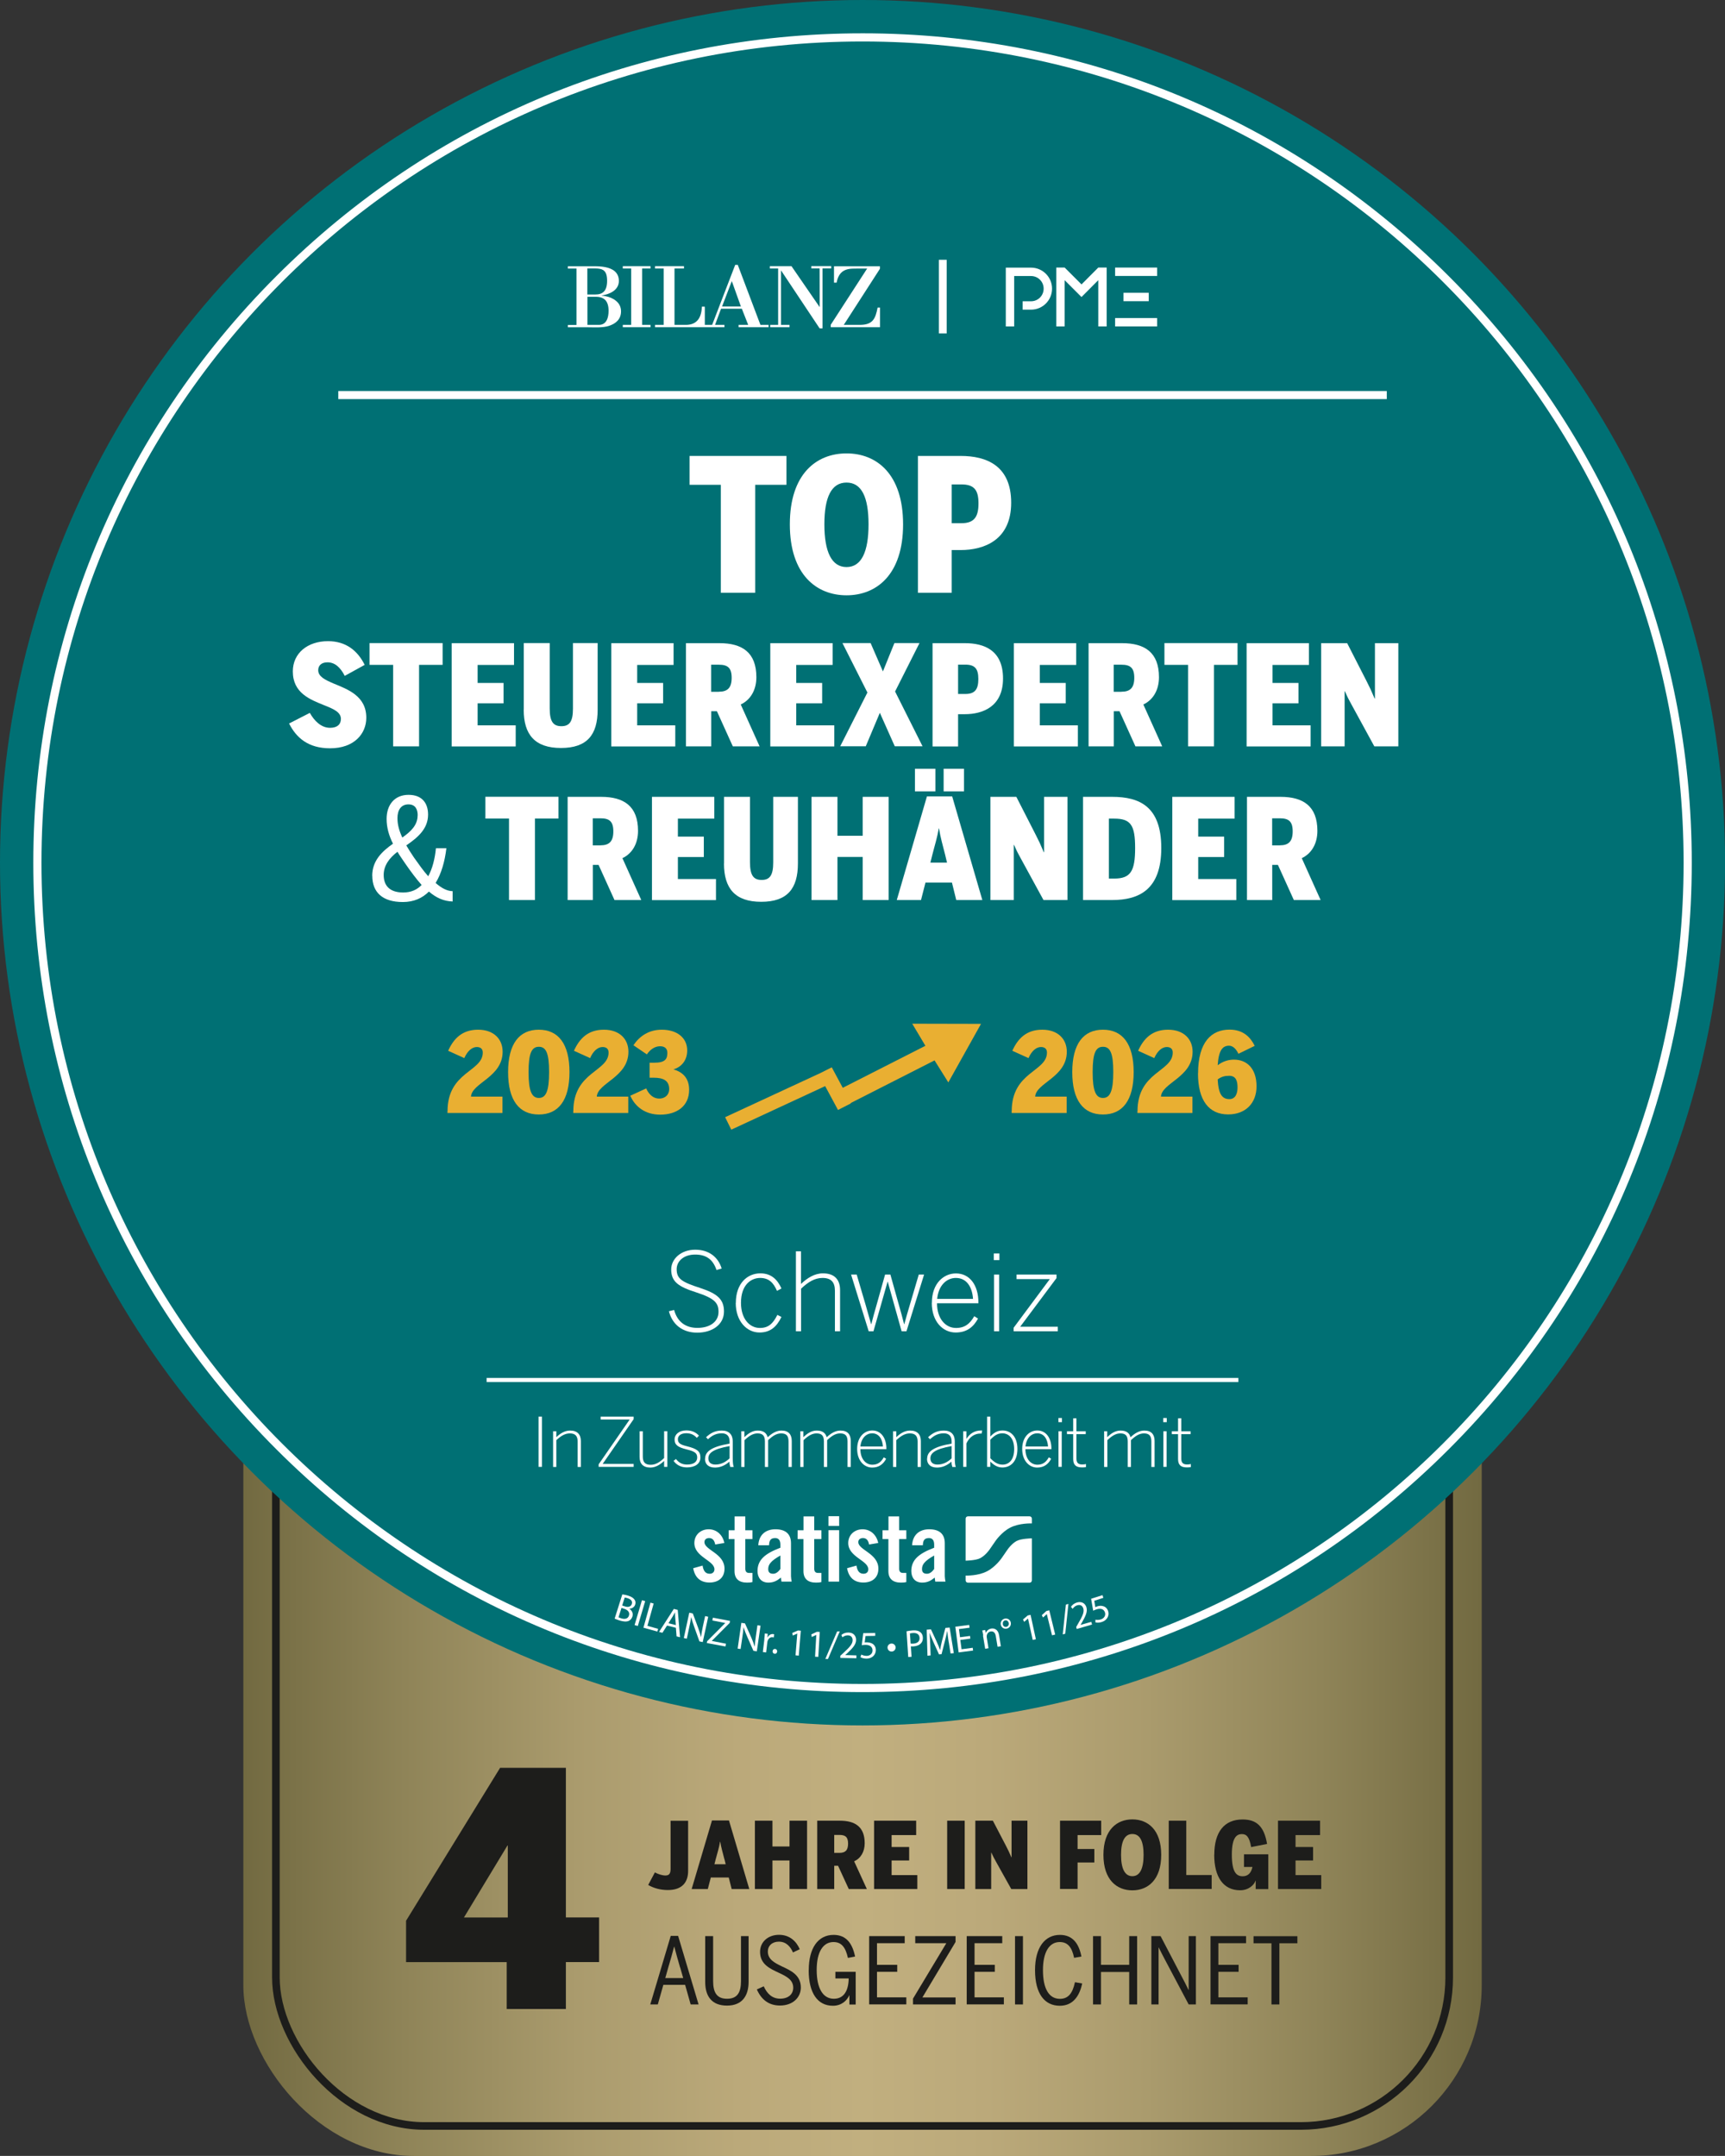
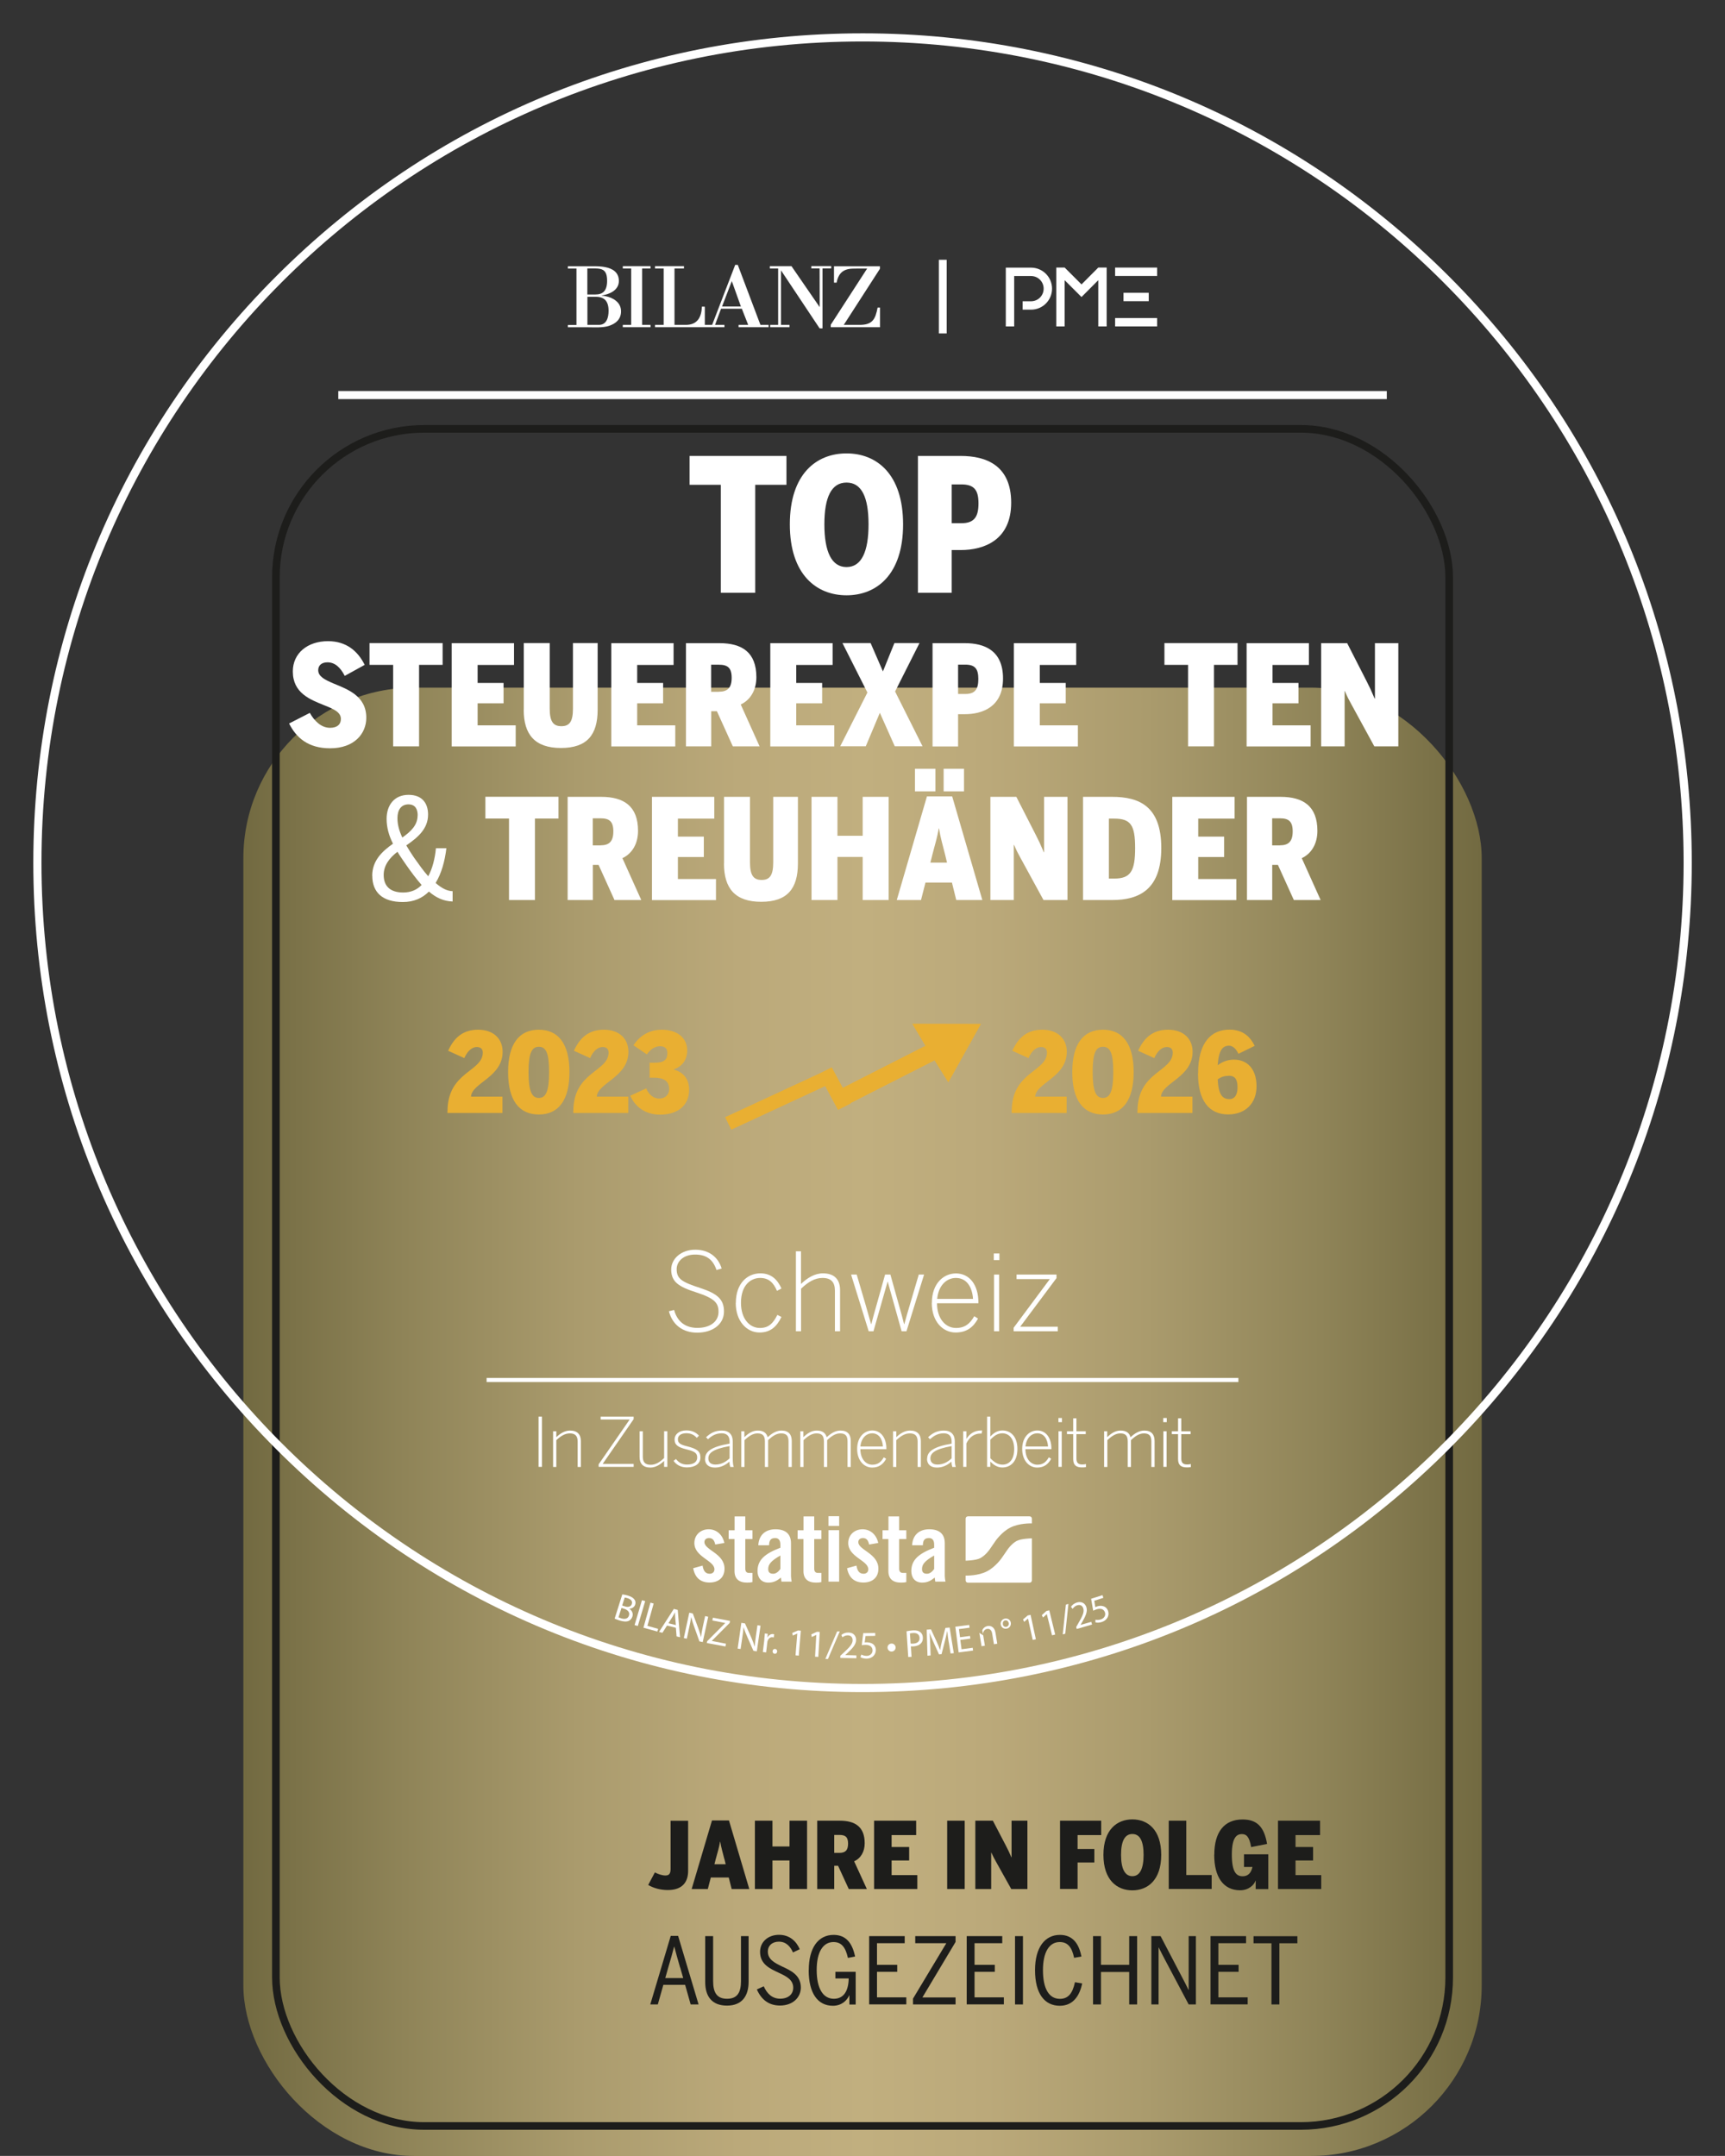
<svg xmlns="http://www.w3.org/2000/svg" id="Ebene_1" version="1.1" viewBox="0 0 224.21 280.16">
  <rect x="0" y="0" width="224.21" height="280.16" fill="#333333" stroke="none" />
  <defs>
    <style>
      .st0, .st1, .st2, .st3, .st4 {
        fill: none;
      }

      .st1 {
        stroke: #1d1d1b;
        stroke-width: .99px;
      }

      .st1, .st2, .st3 {
        stroke-miterlimit: 10;
      }

      .st5 {
        fill: #1d1d1b;
      }

      .st2 {
        stroke-width: .53px;
      }

      .st2, .st3, .st4 {
        stroke: #fff;
      }

      .st3 {
        stroke-width: 1.05px;
      }

      .st6 {
        fill: #fff;
      }

      .st7 {
        fill: url(#Unbenannter_Verlauf_67);
      }

      .st8 {
        fill: #e9af32;
      }

      .st4 {
        stroke-width: 1.02px;
      }

      .st9 {
        clip-path: url(#clippath);
      }

      .st10 {
        fill: #007074;
      }
    </style>
    <linearGradient id="Unbenannter_Verlauf_67" data-name="Unbenannter Verlauf 67" x1="31.63" y1="184.76" x2="192.59" y2="184.76" gradientUnits="userSpaceOnUse">
      <stop offset="0" stop-color="#726a41" />
      <stop offset=".13" stop-color="#8f8458" />
      <stop offset=".27" stop-color="#aa9b6d" />
      <stop offset=".4" stop-color="#bba97a" />
      <stop offset=".5" stop-color="#c1af7f" />
      <stop offset=".6" stop-color="#bba97a" />
      <stop offset=".73" stop-color="#aa9b6d" />
      <stop offset=".87" stop-color="#8f8458" />
      <stop offset="1" stop-color="#726a41" />
    </linearGradient>
    <clipPath id="clippath">
      <rect class="st0" x="130.73" y="34.77" width="19.67" height="7.65" />
    </clipPath>
  </defs>
  <rect class="st7" x="31.63" y="89.36" width="160.96" height="190.81" rx="22.18" ry="22.18" />
  <rect class="st1" x="35.86" y="55.73" width="152.5" height="220.54" rx="19.29" ry="19.29" />
  <g>
    <g>
      <path class="st5" d="M84.25,244.95l.87-1.63c.43.23.95.4,1.37.4.47,0,.67-.23.67-.85v-6.26h2.28v6.51c0,1.47-.76,2.49-2.64,2.49-.98,0-1.88-.26-2.55-.66Z" />
      <path class="st5" d="M92.02,245.48h-2.12l2.64-8.91h2.21l2.64,8.91h-2.29l-.38-1.5h-2.33l-.39,1.5ZM94.15,241.59c-.22-.88-.4-1.45-.54-2.27h-.02c-.13.83-.33,1.38-.56,2.27l-.17.67h1.46l-.16-.67Z" />
      <path class="st5" d="M98.12,236.6h2.28v3.35h2.22v-3.35h2.28v8.88h-2.28v-3.71h-2.22v3.71h-2.28v-8.88Z" />
      <path class="st5" d="M106.21,236.6h2.95c1.98,0,3.23.79,3.23,2.93,0,1.1-.51,1.96-1.37,2.35l1.65,3.6h-2.35l-1.39-3.02h-.5v3.02h-2.21v-8.88ZM109.1,240.78c.76,0,1.13-.32,1.13-1.2s-.37-1.13-1.13-1.13h-.67v2.33h.67Z" />
      <path class="st5" d="M113.61,236.6h5.47v1.87h-3.19v1.55h2.28v1.75h-2.28v1.9h3.34v1.81h-5.62v-8.88Z" />
      <path class="st5" d="M123.11,236.6h2.28v8.88h-2.28v-8.88Z" />
      <path class="st5" d="M126.77,236.6h2.28l1.7,3.26c.28.54.4.79.71,1.5h.02v-4.76h2.06v8.88h-2.1l-2.01-3.6c-.22-.4-.34-.61-.58-1.14h-.02v4.74h-2.06v-8.88Z" />
      <path class="st5" d="M137.78,236.6h5.35v1.87h-3.07v1.81h2.18v1.75h-2.18v3.44h-2.28v-8.88Z" />
      <path class="st5" d="M143.42,241.04c0-3.27,1.76-4.61,3.76-4.61s3.75,1.33,3.75,4.61-1.76,4.61-3.75,4.61-3.76-1.33-3.76-4.61ZM148.64,241.04c0-1.78-.47-2.71-1.46-2.71s-1.47.94-1.47,2.71.48,2.77,1.47,2.77,1.46-1,1.46-2.77Z" />
      <path class="st5" d="M151.91,236.6h2.28v7.06h3.3v1.81h-5.58v-8.88Z" />
      <path class="st5" d="M157.83,241.02c0-2.94,1.29-4.58,3.67-4.58,1.79,0,2.8.85,3.19,3.18l-2.07.41c-.23-1.32-.6-1.69-1.2-1.69s-1.31.32-1.31,2.66.62,2.82,1.42,2.82c.65,0,1.09-.4,1.26-1.21h-1.1v-1.64h3.16v4.52h-1.64v-1.1h-.02c-.17.55-.89,1.25-2,1.25-2.2,0-3.37-1.74-3.37-4.61Z" />
      <path class="st5" d="M166.11,236.6h5.47v1.87h-3.19v1.55h2.28v1.75h-2.28v1.9h3.34v1.81h-5.62v-8.88Z" />
      <path class="st5" d="M85.49,260.48h-.97l2.66-8.91h.96l2.66,8.91h-1.03l-.72-2.55h-2.83l-.72,2.55ZM88.4,255.69c-.31-1.06-.54-1.88-.76-2.73h-.02c-.22.86-.45,1.68-.76,2.71l-.39,1.38h2.33l-.39-1.36Z" />
      <path class="st5" d="M91.66,257.56v-5.96h1.03v5.83c0,1.47.46,2.31,1.81,2.31s1.81-.84,1.81-2.29v-5.85h.99v5.94c0,1.81-.83,3.09-2.81,3.09s-2.83-1.22-2.83-3.07Z" />
      <path class="st5" d="M98.39,258.52l.88-.4c.42.95,1.09,1.61,2.13,1.61s1.7-.56,1.7-1.43c0-1.03-.89-1.48-1.86-1.93-1.15-.54-2.45-1.1-2.45-2.73,0-1.3,1.06-2.21,2.46-2.21s2.26.85,2.7,1.87l-.88.42c-.33-.74-.86-1.4-1.84-1.4-.86,0-1.43.53-1.43,1.28,0,1.03.88,1.47,1.82,1.93,1.16.54,2.47,1.12,2.47,2.75,0,1.29-1.04,2.34-2.71,2.34-1.5,0-2.45-.82-3.01-2.1Z" />
      <path class="st5" d="M105.12,256.02c0-2.88,1.21-4.58,3.23-4.58,1.62,0,2.43,1.07,2.79,2.81l-.93.18c-.31-1.39-.84-2.06-1.88-2.06-1.32,0-2.18,1.24-2.18,3.63s.82,3.74,2.23,3.74c1.2,0,1.9-.89,1.93-2.64h-1.73v-.86h2.64v4.25h-.82v-1.21h-.01c-.29.67-.99,1.37-2.13,1.37-2.01,0-3.15-1.68-3.15-4.62Z" />
      <path class="st5" d="M112.96,251.6h4.63v.92h-3.6v2.81h2.63v.91h-2.63v3.32h3.81v.91h-4.83v-8.88Z" />
      <path class="st5" d="M118.67,259.72l4.33-7.2h-4.04v-.92h5.24v.76l-4.31,7.21h4.31v.91h-5.53v-.76Z" />
      <path class="st5" d="M125.64,251.6h4.63v.92h-3.6v2.81h2.63v.91h-2.63v3.32h3.81v.91h-4.83v-8.88Z" />
      <path class="st5" d="M131.93,251.6h1.03v8.88h-1.03v-8.88Z" />
      <path class="st5" d="M134.53,256.02c0-2.96,1.29-4.58,3.23-4.58,1.69,0,2.48,1.16,2.8,2.81l-.95.17c-.28-1.34-.8-2.05-1.87-2.05-1.4,0-2.18,1.37-2.18,3.65,0,2.4.78,3.73,2.2,3.73,1.06,0,1.64-.67,1.96-2.16l.94.16c-.36,1.7-1.24,2.9-2.91,2.9-1.98,0-3.22-1.57-3.22-4.62Z" />
      <path class="st5" d="M142.07,251.6h1.03v3.73h3.67v-3.73h1.03v8.88h-1.03v-4.22h-3.67v4.22h-1.03v-8.88Z" />
      <path class="st5" d="M149.65,251.6h1.2l2.84,5.43c.32.6.5.96.79,1.57h.02v-7h.94v8.88h-.94l-3.03-5.72c-.34-.65-.51-.97-.86-1.68h-.02v7.4h-.94v-8.88Z" />
      <path class="st5" d="M157.33,251.6h4.63v.92h-3.6v2.81h2.63v.91h-2.63v3.32h3.81v.91h-4.83v-8.88Z" />
      <path class="st5" d="M165.27,252.53h-2.34v-.92h5.7v.92h-2.34v7.95h-1.03v-7.95Z" />
    </g>
-     <path class="st5" d="M65.87,254.98h-13.09v-5.38l12.22-19.87h8.55v19.44h4.32v5.8h-4.32v6.1h-7.69v-6.1ZM66,249.18v-9.36h-.04l-5.66,9.36h5.7Z" />
-   </g>
-   <circle class="st10" cx="112.11" cy="112.11" r="112.11" />
+   </g>
  <g>
    <path class="st6" d="M93.69,63h-4.06v-3.75h12.59v3.75h-4.06v14.03h-4.47v-14.03Z" />
    <path class="st6" d="M102.66,68.14c0-6.56,3.46-9.22,7.37-9.22s7.35,2.67,7.35,9.22-3.46,9.22-7.35,9.22-7.37-2.67-7.37-9.22ZM112.89,68.14c0-3.55-.91-5.43-2.86-5.43s-2.88,1.87-2.88,5.43.94,5.55,2.88,5.55,2.86-1.99,2.86-5.55Z" />
    <path class="st6" d="M119.3,59.25h5.57c3.31,0,6.56,1.23,6.56,6.08s-3.51,6.15-6.58,6.15h-1.15v5.55h-4.39v-17.77ZM124.97,67.99c1.68,0,2.21-.86,2.21-2.57s-.53-2.47-2.23-2.47h-1.25v5.04h1.27Z" />
    <path class="st6" d="M37.57,94.02l2.7-1.38c.56,1,1.45,1.94,2.63,1.94.94,0,1.41-.45,1.41-1.16,0-.89-1-1.31-2.19-1.78-1.79-.73-4.06-1.56-4.06-4.39,0-2.37,1.92-3.93,4.57-3.93,2.39,0,3.88,1.29,4.77,3.08l-2.59,1.43c-.58-1.12-1.29-1.76-2.25-1.76-.8,0-1.2.44-1.2,1.02,0,.82.87,1.25,1.97,1.72,1.83.76,4.28,1.61,4.28,4.46,0,2.07-1.56,3.97-4.71,3.97-2.83,0-4.39-1.36-5.33-3.23Z" />
    <path class="st6" d="M51.09,86.4h-3.06v-2.83h9.5v2.83h-3.06v10.59h-3.37v-10.59Z" />
    <path class="st6" d="M58.71,83.58h8.1v2.83h-4.73v2.34h3.37v2.65h-3.37v2.86h4.95v2.74h-8.32v-13.41Z" />
    <path class="st6" d="M68.08,92.24v-8.67h3.37v8.5c0,1.69.45,2.3,1.52,2.3s1.5-.63,1.5-2.28v-8.52h3.21v8.65c0,3.28-1.38,4.98-4.77,4.98s-4.84-1.74-4.84-4.97Z" />
    <path class="st6" d="M79.45,83.58h8.1v2.83h-4.73v2.34h3.37v2.65h-3.37v2.86h4.95v2.74h-8.32v-13.41Z" />
    <path class="st6" d="M89.15,83.58h4.37c2.94,0,4.79,1.2,4.79,4.42,0,1.67-.76,2.95-2.03,3.55l2.45,5.44h-3.48l-2.07-4.57h-.74v4.57h-3.28v-13.41ZM93.43,89.89c1.12,0,1.67-.49,1.67-1.81s-.54-1.7-1.67-1.7h-1v3.52h1Z" />
    <path class="st6" d="M100.12,83.58h8.1v2.83h-4.73v2.34h3.37v2.65h-3.37v2.86h4.95v2.74h-8.32v-13.41Z" />
    <path class="st6" d="M112.74,89.99l-3.24-6.42h3.66l1.6,3.68,1.49-3.68h3.26l-3.17,6.29,3.57,7.12h-3.61l-1.94-4.35-1.83,4.35h-3.32l3.54-7Z" />
    <path class="st6" d="M121.21,83.58h4.21c2.5,0,4.95.92,4.95,4.59s-2.65,4.64-4.97,4.64h-.87v4.19h-3.32v-13.41ZM125.49,90.18c1.27,0,1.67-.65,1.67-1.94s-.4-1.87-1.69-1.87h-.94v3.81h.96Z" />
    <path class="st6" d="M131.78,83.58h8.1v2.83h-4.73v2.34h3.37v2.65h-3.37v2.86h4.95v2.74h-8.32v-13.41Z" />
-     <path class="st6" d="M141.48,83.58h4.37c2.94,0,4.79,1.2,4.79,4.42,0,1.67-.76,2.95-2.03,3.55l2.45,5.44h-3.48l-2.07-4.57h-.74v4.57h-3.28v-13.41ZM145.76,89.89c1.12,0,1.67-.49,1.67-1.81s-.54-1.7-1.67-1.7h-1v3.52h1Z" />
    <path class="st6" d="M154.41,86.4h-3.06v-2.83h9.5v2.83h-3.06v10.59h-3.37v-10.59Z" />
    <path class="st6" d="M162.03,83.58h8.1v2.83h-4.73v2.34h3.37v2.65h-3.37v2.86h4.95v2.74h-8.32v-13.41Z" />
    <path class="st6" d="M171.73,83.58h3.37l2.52,4.93c.42.82.6,1.2,1.05,2.27h.04v-7.2h3.04v13.41h-3.12l-2.97-5.44c-.33-.6-.51-.92-.85-1.72h-.04v7.16h-3.05v-13.41Z" />
    <path class="st6" d="M48.38,113.81c0-1.96,1.27-3.17,2.7-4.17-.53-1.05-.83-2.1-.83-3.23,0-1.78,1-3.12,2.85-3.12s2.54,1.18,2.54,2.56c0,1.85-1.32,2.97-2.83,4.01.29.51.63,1.02,1,1.58.62.87,1.23,1.74,1.85,2.43.54-.98.87-2.27,1-3.64h1.36c-.2,1.69-.65,3.3-1.4,4.51.78.69,1.5,1.05,2.21,1.07v1.34c-1.14-.04-2.1-.45-3.08-1.29-.85.85-1.96,1.36-3.39,1.36-2.65,0-3.97-1.27-3.97-3.41ZM54.8,115c-.69-.78-1.38-1.7-2.12-2.77-.36-.53-.71-1.02-1.02-1.54-1.05.8-1.79,1.78-1.79,3.01,0,1.43.82,2.28,2.54,2.28.96,0,1.78-.33,2.39-.98ZM54.29,105.96c0-.8-.31-1.43-1.2-1.43-.96,0-1.43.73-1.43,1.79,0,.85.22,1.63.63,2.52,1.11-.78,1.99-1.61,1.99-2.88Z" />
    <path class="st6" d="M66.15,106.37h-3.06v-2.83h9.5v2.83h-3.06v10.59h-3.37v-10.59Z" />
    <path class="st6" d="M73.77,103.55h4.37c2.94,0,4.79,1.2,4.79,4.42,0,1.67-.76,2.95-2.03,3.55l2.45,5.44h-3.48l-2.07-4.57h-.74v4.57h-3.28v-13.41ZM78.05,109.85c1.12,0,1.67-.49,1.67-1.81s-.54-1.7-1.67-1.7h-1v3.52h1Z" />
    <path class="st6" d="M84.74,103.55h8.1v2.83h-4.73v2.34h3.37v2.65h-3.37v2.86h4.95v2.74h-8.32v-13.41Z" />
    <path class="st6" d="M94.11,112.21v-8.66h3.37v8.5c0,1.69.45,2.3,1.52,2.3s1.5-.63,1.5-2.28v-8.52h3.21v8.65c0,3.28-1.38,4.99-4.77,4.99s-4.84-1.74-4.84-4.97Z" />
    <path class="st6" d="M105.48,103.55h3.37v5.06h3.28v-5.06h3.37v13.41h-3.37v-5.6h-3.28v5.6h-3.37v-13.41Z" />
    <path class="st6" d="M119.7,116.96h-3.14l3.92-13.47h3.28l3.92,13.47h-3.39l-.56-2.27h-3.44l-.58,2.27ZM118.92,99.9h2.66v2.94h-2.66v-2.94ZM122.85,111.09c-.33-1.32-.6-2.19-.8-3.43h-.04c-.2,1.25-.49,2.08-.83,3.43l-.25,1.01h2.16l-.24-1.01ZM122.65,99.9h2.65v2.94h-2.65v-2.94Z" />
    <path class="st6" d="M128.73,103.55h3.37l2.52,4.93c.42.82.6,1.2,1.05,2.27h.04v-7.2h3.04v13.41h-3.12l-2.97-5.44c-.33-.6-.51-.92-.85-1.72h-.04v7.16h-3.04v-13.41Z" />
    <path class="st6" d="M140.77,103.55h3.79c3.55,0,6.38,1.25,6.38,6.65s-2.88,6.76-6.38,6.76h-3.79v-13.41ZM144.84,114.17c2.12,0,2.7-.98,2.7-3.97s-.58-3.82-2.72-3.82h-.69v7.79h.71Z" />
    <path class="st6" d="M152.37,103.55h8.1v2.83h-4.73v2.34h3.37v2.65h-3.37v2.86h4.95v2.74h-8.32v-13.41Z" />
    <path class="st6" d="M162.07,103.55h4.37c2.94,0,4.79,1.2,4.79,4.42,0,1.67-.76,2.95-2.03,3.55l2.45,5.44h-3.48l-2.07-4.57h-.74v4.57h-3.28v-13.41ZM166.35,109.85c1.12,0,1.67-.49,1.67-1.81s-.54-1.7-1.67-1.7h-1v3.52h1Z" />
  </g>
  <g>
    <path class="st6" d="M70,184.09h.44v6.53h-.44v-6.53Z" />
    <path class="st6" d="M71.89,185.99h.42v.77c.51-.49,1.11-.86,1.79-.86.96,0,1.4.53,1.4,1.37v3.36h-.42v-3.31c0-.71-.31-1.05-1.01-1.05-.64,0-1.18.34-1.76.88v3.48h-.42v-4.63Z" />
    <path class="st6" d="M77.81,190.29l4.03-5.82h-3.77v-.38h4.29v.33l-4.03,5.82h4.03v.38h-4.55v-.33Z" />
    <path class="st6" d="M83.13,189.35v-3.36h.42v3.31c0,.71.31,1.05,1.02,1.05.64,0,1.18-.33,1.75-.88v-3.48h.42v4.63h-.42v-.77c-.51.48-1.11.86-1.79.86-.96,0-1.4-.53-1.4-1.37Z" />
    <path class="st6" d="M87.55,189.84l.31-.24c.35.45.78.72,1.44.72.87,0,1.32-.35,1.32-.92s-.34-.8-1.38-1.05c-1.17-.29-1.56-.6-1.56-1.31,0-.59.53-1.16,1.53-1.16.75,0,1.25.27,1.64.68l-.28.29c-.35-.38-.75-.6-1.37-.6-.77,0-1.09.38-1.09.77,0,.48.26.7,1.17.92,1.3.33,1.76.64,1.76,1.46s-.71,1.29-1.76,1.29c-.82,0-1.4-.37-1.74-.86Z" />
    <path class="st6" d="M91.65,189.55c0-.88.75-1.54,3.18-1.95v-.28c0-.71-.37-1.06-1.01-1.06-.77,0-1.28.3-1.8.77l-.25-.26c.57-.53,1.16-.87,2.05-.87.96,0,1.42.55,1.42,1.4v2.18c0,.56.04.91.13,1.15h-.45c-.06-.19-.11-.42-.11-.69-.56.49-1.18.77-1.88.77-.85,0-1.3-.44-1.3-1.15ZM94.83,189.52v-1.6c-2.26.4-2.76.95-2.76,1.6,0,.52.34.8.92.8.69,0,1.31-.3,1.84-.81Z" />
    <path class="st6" d="M96.33,185.99h.42v.77c.51-.49,1.06-.86,1.74-.86.79,0,1.15.36,1.29.87.53-.49,1.12-.87,1.79-.87.95,0,1.34.53,1.34,1.37v3.36h-.42v-3.31c0-.71-.25-1.05-.96-1.05-.61,0-1.12.34-1.69.88v3.48h-.42v-3.31c0-.71-.25-1.05-.96-1.05-.6,0-1.12.34-1.69.88v3.48h-.42v-4.63Z" />
    <path class="st6" d="M104,185.99h.42v.77c.51-.49,1.06-.86,1.74-.86.79,0,1.15.36,1.29.87.53-.49,1.12-.87,1.79-.87.95,0,1.34.53,1.34,1.37v3.36h-.42v-3.31c0-.71-.25-1.05-.96-1.05-.61,0-1.12.34-1.69.88v3.48h-.42v-3.31c0-.71-.25-1.05-.96-1.05-.6,0-1.12.34-1.69.88v3.48h-.42v-4.63Z" />
    <path class="st6" d="M111.41,188.3c0-1.61.98-2.41,1.97-2.41,1.09,0,1.83.92,1.83,2.37v.06h-3.38c0,1.26.7,2.02,1.55,2.02.72,0,1.14-.34,1.49-.96l.31.19c-.38.7-.93,1.14-1.82,1.14-1.04,0-1.95-.89-1.95-2.42ZM114.76,187.97c-.06-.95-.51-1.71-1.4-1.71-.72,0-1.41.56-1.53,1.71h2.93Z" />
    <path class="st6" d="M116.08,185.99h.42v.77c.51-.49,1.11-.86,1.79-.86.96,0,1.4.53,1.4,1.37v3.36h-.42v-3.31c0-.71-.31-1.05-1.01-1.05-.64,0-1.18.34-1.76.88v3.48h-.42v-4.63Z" />
    <path class="st6" d="M120.51,189.55c0-.88.75-1.54,3.18-1.95v-.28c0-.71-.37-1.06-1.01-1.06-.77,0-1.28.3-1.8.77l-.25-.26c.57-.53,1.16-.87,2.05-.87.96,0,1.42.55,1.42,1.4v2.18c0,.56.04.91.13,1.15h-.45c-.06-.19-.11-.42-.11-.69-.56.49-1.18.77-1.88.77-.85,0-1.3-.44-1.3-1.15ZM123.69,189.52v-1.6c-2.26.4-2.76.95-2.76,1.6,0,.52.34.8.92.8.69,0,1.31-.3,1.84-.81Z" />
    <path class="st6" d="M125.19,185.99h.42v.97h.02c.39-.61.98-1.07,1.91-1.07h.12l-.07.4h-.15c-.79,0-1.45.46-1.83,1.28v3.05h-.42v-4.63Z" />
    <path class="st6" d="M128.72,189.94v.68h-.42v-6.53h.42v2.59c.4-.43.88-.79,1.58-.79,1.07,0,1.94.79,1.94,2.41s-.88,2.4-1.96,2.4c-.64,0-1.12-.33-1.56-.76ZM131.82,188.31c0-1.4-.71-2.05-1.53-2.05-.63,0-1.05.3-1.57.83v2.41c.52.53.99.83,1.59.83.81,0,1.51-.6,1.51-2.02Z" />
    <path class="st6" d="M132.86,188.3c0-1.61.98-2.41,1.97-2.41,1.09,0,1.83.92,1.83,2.37v.06h-3.38c0,1.26.7,2.02,1.55,2.02.72,0,1.14-.34,1.49-.96l.31.19c-.38.7-.93,1.14-1.82,1.14-1.04,0-1.95-.89-1.95-2.42ZM136.22,187.97c-.06-.95-.51-1.71-1.4-1.71-.72,0-1.41.56-1.53,1.71h2.93Z" />
    <path class="st6" d="M137.57,184.27h.46v.54h-.46v-.54ZM137.58,185.99h.42v4.63h-.42v-4.63Z" />
    <path class="st6" d="M139.49,189.59v-3.22h-.81v-.38h.81v-1.68h.42v1.68h1.21v.38h-1.21v3.16c0,.49.17.78.75.78.18,0,.35-.02.49-.06v.4c-.15.03-.33.04-.52.04-.77,0-1.14-.31-1.14-1.09Z" />
    <path class="st6" d="M143.49,185.99h.42v.77c.51-.49,1.06-.86,1.74-.86.79,0,1.16.36,1.29.87.53-.49,1.12-.87,1.79-.87.95,0,1.34.53,1.34,1.37v3.36h-.42v-3.31c0-.71-.26-1.05-.96-1.05-.61,0-1.12.34-1.69.88v3.48h-.42v-3.31c0-.71-.25-1.05-.96-1.05-.6,0-1.12.34-1.69.88v3.48h-.42v-4.63Z" />
    <path class="st6" d="M151.19,184.27h.46v.54h-.46v-.54ZM151.21,185.99h.42v4.63h-.42v-4.63Z" />
    <path class="st6" d="M153.12,189.59v-3.22h-.81v-.38h.81v-1.68h.42v1.68h1.21v.38h-1.21v3.16c0,.49.17.78.75.78.18,0,.35-.02.49-.06v.4c-.15.03-.33.04-.52.04-.77,0-1.14-.31-1.14-1.09Z" />
  </g>
  <path class="st6" d="M92.96,200.7c-.1-.53-.35-.83-.79-.83-.36,0-.61.19-.61.53,0,1.04,2.61,1.46,2.61,3.45,0,1.19-.82,1.8-1.95,1.8-1.22,0-1.91-.69-2.12-1.86l1.22-.34c.09.56.29,1.06.92,1.06.36,0,.62-.21.62-.58,0-1.15-2.61-1.59-2.61-3.41,0-1.06.82-1.79,1.86-1.79s1.82.73,2.04,1.78l-1.18.2ZM94.71,200v-1.14h.77v-1.8h1.39v1.8h.93v1.14h-.93v3.85c0,.35.15.55.47.55h.46v1.19c-.19.05-.35.07-.7.07-1.04,0-1.63-.48-1.63-1.5v-4.16h-.77ZM98.56,200.82c.07-1.35.93-2.09,2.23-2.09s2.02.6,2.02,1.81v4.28c0,.21.05.48.09.71h-1.33c-.01-.19-.06-.36-.07-.52-.52.42-.96.65-1.63.65-.94,0-1.41-.65-1.41-1.5,0-1.46.97-2.27,2.97-3.03v-.4c0-.56-.22-.86-.68-.86-.63,0-.77.37-.79.94h-1.39ZM101.43,202.14c-1.27.72-1.58,1.18-1.58,1.76,0,.43.22.61.65.61.38,0,.7-.29.93-.62v-1.75ZM103.67,200v-1.14h.77v-1.8h1.39v1.8h.93v1.14h-.93v3.85c0,.35.15.55.47.55h.46v1.19c-.19.05-.35.07-.7.07-1.04,0-1.63-.48-1.63-1.5v-4.16h-.77ZM107.68,198.3v-1.27h1.39v1.27h-1.39ZM107.68,205.53v-6.68h1.39v6.68h-1.39ZM112.96,200.7c-.1-.53-.35-.83-.79-.83-.36,0-.61.19-.61.53,0,1.04,2.61,1.46,2.61,3.45,0,1.19-.82,1.8-1.95,1.8-1.22,0-1.91-.69-2.12-1.86l1.22-.34c.09.56.29,1.06.92,1.06.36,0,.62-.21.62-.58,0-1.15-2.61-1.59-2.61-3.41,0-1.06.82-1.79,1.86-1.79s1.82.73,2.04,1.78l-1.18.2ZM114.71,200v-1.14h.77v-1.8h1.39v1.8h.93v1.14h-.93v3.85c0,.35.15.55.47.55h.46v1.19c-.19.05-.35.07-.7.07-1.04,0-1.63-.48-1.63-1.5v-4.16h-.77ZM118.55,200.82c.07-1.35.93-2.09,2.23-2.09s2.02.6,2.02,1.81v4.28c0,.21.05.48.09.71h-1.33c-.01-.19-.06-.36-.07-.52-.52.42-.96.65-1.63.65-.94,0-1.41-.65-1.41-1.5,0-1.46.97-2.27,2.97-3.03v-.4c0-.56-.22-.86-.68-.86-.63,0-.77.37-.79.94h-1.39ZM121.42,202.14c-1.27.72-1.58,1.18-1.58,1.76,0,.43.22.61.65.61.38,0,.7-.29.93-.62v-1.75ZM133.82,197.05h-8.01c-.17,0-.3.13-.3.3v5.46s.03,0,.04,0c0,0,1.3-.03,1.85-.32.69-.36,1.2-1.1,1.2-1.1.13-.19.27-.39.32-.46.05-.07.09-.13.1-.15.01-.01.07-.09.1-.14.03-.04.16-.24.29-.42,0,0,.78-1.13,1.89-1.7,1.2-.62,2.79-.55,2.79-.55,0,0,.02,0,.03,0v-.62c0-.17-.13-.3-.3-.3ZM132.19,200.22c-.69.36-1.2,1.1-1.2,1.1-.13.19-.27.39-.32.46-.05.07-.09.13-.1.15-.01.01-.07.09-.1.14-.03.05-.16.24-.29.42,0,0-.78,1.13-1.89,1.7-1.15.6-2.66.56-2.78.56v.62c0,.17.13.3.3.3h8.01c.17,0,.3-.13.3-.3v-5.46s-.05,0-.08,0c0,0-1.3.03-1.85.32Z" />
  <line class="st2" x1="63.25" y1="179.33" x2="160.96" y2="179.33" />
  <path class="st6" d="M112.11,5.39c58.94,0,106.72,47.78,106.72,106.72s-47.78,106.72-106.72,106.72S5.39,171.05,5.39,112.11,53.17,5.39,112.11,5.39M112.11,4.33c-28.79,0-55.85,11.21-76.21,31.57C15.54,56.25,4.33,83.32,4.33,112.11s11.21,55.85,31.57,76.21c20.36,20.36,47.42,31.57,76.21,31.57s55.85-11.21,76.21-31.57c20.36-20.36,31.57-47.42,31.57-76.21s-11.21-55.85-31.57-76.21c-20.36-20.36-47.42-31.57-76.21-31.57h0Z" />
  <g>
    <path class="st8" d="M58.17,144.4c0-5.15,4.58-5.11,4.58-7.62,0-.45-.26-.72-.78-.72-.57,0-1.19.46-1.62,1.44l-2.1-.95c.72-1.61,1.85-2.74,3.89-2.74s3.19,1.22,3.19,2.86c0,3.33-4.02,4.05-4.11,5.84h4.09v2.12h-7.15v-.23Z" />
    <path class="st8" d="M66.04,139.32c0-3.68,1.45-5.51,3.99-5.51s3.99,1.84,3.99,5.51-1.44,5.51-3.99,5.51-3.99-1.84-3.99-5.51ZM71.37,139.32c0-2.47-.4-3.29-1.33-3.29s-1.34.82-1.34,3.29.42,3.36,1.34,3.36,1.33-.89,1.33-3.36Z" />
    <path class="st8" d="M74.52,144.4c0-5.15,4.58-5.11,4.58-7.62,0-.45-.26-.72-.78-.72-.57,0-1.19.46-1.62,1.44l-2.1-.95c.72-1.61,1.85-2.74,3.89-2.74s3.19,1.22,3.19,2.86c0,3.33-4.02,4.05-4.11,5.84h4.09v2.12h-7.15v-.23Z" />
    <path class="st8" d="M81.92,142.39l2.07-.95c.36.82.95,1.32,1.68,1.32.85,0,1.31-.56,1.31-1.22,0-1.11-.75-1.49-2.01-1.49h-.54v-1.95h.62c1.41,0,1.69-.49,1.69-1.28,0-.5-.27-.86-.95-.86s-1.29.43-1.71,1.06l-1.75-1.19c.8-1.19,2.01-2.02,3.69-2.02,1.94,0,3.3,1.02,3.3,2.7,0,1.21-.67,2.12-1.79,2.46,1.31.37,2.04,1.23,2.04,2.66,0,2.1-1.59,3.22-3.76,3.22-1.94,0-3.25-1.02-3.88-2.44Z" />
  </g>
  <g>
    <path class="st8" d="M131.5,144.4c0-5.15,4.58-5.11,4.58-7.62,0-.45-.26-.72-.78-.72-.57,0-1.19.46-1.62,1.44l-2.1-.95c.72-1.61,1.85-2.74,3.89-2.74s3.19,1.22,3.19,2.86c0,3.33-4.02,4.05-4.11,5.84h4.09v2.12h-7.15v-.23Z" />
    <path class="st8" d="M139.37,139.32c0-3.68,1.45-5.51,3.99-5.51s3.99,1.84,3.99,5.51-1.44,5.51-3.99,5.51-3.99-1.84-3.99-5.51ZM144.7,139.32c0-2.47-.4-3.29-1.34-3.29s-1.34.82-1.34,3.29.42,3.36,1.34,3.36,1.34-.89,1.34-3.36Z" />
    <path class="st8" d="M147.85,144.4c0-5.15,4.58-5.11,4.58-7.62,0-.45-.26-.72-.78-.72-.57,0-1.19.46-1.62,1.44l-2.1-.95c.72-1.61,1.85-2.74,3.89-2.74s3.19,1.22,3.19,2.86c0,3.33-4.02,4.05-4.11,5.84h4.09v2.12h-7.15v-.23Z" />
    <path class="st8" d="M155.72,139.5c0-4.14,1.78-5.7,4.09-5.7,1.81,0,2.74,1.02,3.27,2.11l-2.11,1.03c-.24-.5-.65-1.05-1.22-1.05-.85,0-1.35.6-1.48,2.54.69-.53,1.42-.73,2.12-.73,1.68,0,2.93,1.16,2.93,3.47,0,2.17-1.41,3.65-3.69,3.65-2.5,0-3.92-1.82-3.92-5.33ZM160.85,141.31c0-.85-.21-1.51-1.09-1.51-.57,0-.99.11-1.49.47.1,1.9.57,2.56,1.52,2.56.76,0,1.06-.67,1.06-1.52Z" />
  </g>
  <polygon class="st8" points="118.57 133.03 120.28 135.9 109.62 141.32 109.54 141.36 108.11 138.7 106.66 139.43 94.25 145.18 95.05 146.8 107.17 141.18 107.25 141.14 108.92 144.24 110.59 143.39 110.57 143.34 121.39 137.84 121.47 137.8 123.26 140.66 127.51 133.05 118.57 133.03" />
  <g>
    <path class="st6" d="M80.88,207.19c.19.02.49.08.78.17.41.13.66.29.81.51.13.18.17.4.09.65-.1.31-.39.52-.77.53h0c.28.18.56.55.41,1.02-.09.28-.26.45-.47.56-.29.13-.68.11-1.21-.05-.29-.09-.5-.18-.63-.24l1-3.16ZM80.39,210.17c.08.04.19.08.34.13.43.14.88.1,1.02-.36.14-.44-.18-.74-.63-.88l-.34-.11-.39,1.22ZM80.87,208.64l.38.12c.44.14.77,0,.87-.32.12-.38-.12-.61-.54-.75-.19-.06-.3-.08-.38-.09l-.33,1.03Z" />
    <path class="st6" d="M83.86,208.07l-.96,3.23-.42-.12.96-3.23.42.12Z" />
    <path class="st6" d="M84.54,208.26l.42.12-.81,2.9,1.39.39-.1.35-1.81-.5.91-3.25Z" />
    <path class="st6" d="M86.7,211.24l-.6.94-.44-.11,1.92-2.99.51.13.3,3.55-.45-.11-.09-1.12-1.16-.29ZM87.85,211.18l-.09-1.02c-.02-.23-.02-.44-.02-.64h0c-.1.18-.2.37-.31.55l-.55.87.98.24Z" />
    <path class="st6" d="M88.88,212.86l.71-3.29.46.1.7,1.89c.16.44.28.83.36,1.2h0c.06-.45.13-.85.24-1.37l.3-1.38.4.09-.71,3.29-.43-.09-.68-1.9c-.15-.42-.29-.84-.38-1.23h-.02c-.06.42-.14.82-.26,1.37l-.3,1.41-.4-.09Z" />
    <path class="st6" d="M91.93,213.26l2.34-2.35h0s-1.68-.33-1.68-.33l.07-.36,2.23.42-.05.26-2.33,2.34h0s1.85.36,1.85.36l-.07.36-2.42-.45.05-.25Z" />
    <path class="st6" d="M95.88,214.22l.48-3.33.47.07.82,1.84c.19.43.33.81.44,1.17h.01c.03-.45.07-.86.15-1.38l.2-1.39.4.06-.48,3.33-.44-.06-.81-1.84c-.18-.4-.35-.82-.46-1.2h-.02c-.04.43-.08.83-.17,1.38l-.21,1.42-.41-.06Z" />
    <path class="st6" d="M99.34,213.02c.03-.28.06-.53.07-.75l.38.05-.04.47h.02c.15-.31.43-.48.73-.44.05,0,.08.02.12.03l-.05.41s-.09-.03-.15-.03c-.31-.04-.55.17-.65.49-.02.06-.04.13-.04.2l-.15,1.28-.43-.05.2-1.65Z" />
    <path class="st6" d="M100.42,214.56c.02-.18.16-.3.33-.28.17.02.28.16.26.35-.02.18-.15.3-.33.28-.17-.02-.28-.17-.26-.35Z" />
    <path class="st6" d="M103.63,212.28h0s-.59.26-.59.26l-.06-.34.74-.32.37.03-.27,3.24-.42-.04.23-2.83Z" />
    <path class="st6" d="M106.09,212.46h0s-.58.27-.58.27l-.06-.34.73-.34.37.02-.19,3.24-.42-.02.16-2.83Z" />
    <path class="st6" d="M107.28,215.57l1.53-3.57h.34s-1.53,3.58-1.53,3.58h-.33Z" />
    <path class="st6" d="M109.22,215.44v-.27s.36-.33.36-.33c.85-.78,1.23-1.19,1.24-1.68,0-.33-.15-.64-.63-.65-.3,0-.54.14-.7.26l-.13-.31c.23-.19.55-.32.93-.31.7.01.99.5.98.96,0,.6-.46,1.08-1.15,1.73l-.27.24h0s1.46.04,1.46.04v.37s-2.08-.04-2.08-.04Z" />
    <path class="st6" d="M113.74,212.58l-1.24.02-.11.84c.07-.01.14-.02.26-.02.25,0,.5.05.71.16.26.14.47.42.48.83,0,.64-.49,1.12-1.19,1.13-.36,0-.66-.09-.81-.19l.11-.34c.14.08.4.17.7.17.41,0,.77-.28.76-.72-.01-.42-.3-.72-.95-.71-.19,0-.33.03-.45.04l.19-1.56,1.56-.02v.37Z" />
    <path class="st6" d="M115.36,214.12c-.02-.29.21-.53.51-.54.29-.01.53.21.54.5,0,.29-.21.53-.51.54-.29.01-.53-.21-.54-.5Z" />
    <path class="st6" d="M117.82,211.99c.21-.05.48-.1.83-.12.43-.03.75.05.96.22.2.15.32.38.34.68.02.3-.05.55-.21.74-.21.26-.58.41-1,.44-.13,0-.25.01-.35,0l.09,1.35-.43.03-.22-3.32ZM118.37,213.58c.1.02.22.02.36.01.52-.04.83-.31.79-.77-.03-.44-.36-.64-.84-.61-.19.01-.33.04-.41.06l.09,1.31Z" />
    <path class="st6" d="M123.31,213.4c-.07-.46-.15-1.02-.19-1.44h-.01c-.08.41-.18.84-.3,1.32l-.43,1.68-.33.03-.7-1.54c-.21-.46-.38-.88-.52-1.27h0c.03.42.06.98.08,1.49l.05,1.45-.41.04-.1-3.38.55-.05.73,1.57c.18.4.33.76.45,1.1h.02c.05-.35.13-.73.24-1.17l.44-1.68.55-.05.54,3.33-.42.04-.23-1.46Z" />
    <path class="st6" d="M126.12,212.94l-1.3.17.16,1.21,1.45-.19.05.36-1.88.24-.43-3.34,1.8-.23.05.36-1.38.18.14,1.06,1.3-.17.04.36Z" />
-     <path class="st6" d="M127.8,212.52c-.04-.25-.08-.45-.13-.64l.38-.06.09.39h0c.08-.25.32-.51.71-.58.33-.05.88.06,1.01.88l.23,1.42-.43.07-.23-1.38c-.06-.38-.26-.68-.67-.61-.29.05-.47.29-.51.54-.01.06,0,.13,0,.21l.23,1.43-.43.07-.29-1.74Z" />
+     <path class="st6" d="M127.8,212.52c-.04-.25-.08-.45-.13-.64h0c.08-.25.32-.51.71-.58.33-.05.88.06,1.01.88l.23,1.42-.43.07-.23-1.38c-.06-.38-.26-.68-.67-.61-.29.05-.47.29-.51.54-.01.06,0,.13,0,.21l.23,1.43-.43.07-.29-1.74Z" />
    <path class="st6" d="M131.38,210.86c.07.4-.2.72-.54.78-.38.07-.7-.17-.76-.51-.08-.38.17-.72.53-.79.4-.07.71.18.77.52ZM130.34,211.08c.04.23.24.37.46.33.22-.04.36-.25.31-.5-.04-.18-.19-.39-.46-.34-.26.05-.34.29-.3.5Z" />
    <path class="st6" d="M133.61,210.34h0s-.49.42-.49.42l-.15-.31.61-.52.37-.08.69,3.17-.41.09-.61-2.77Z" />
    <path class="st6" d="M136.04,209.77h0s-.47.43-.47.43l-.16-.31.6-.54.37-.09.77,3.15-.41.1-.68-2.76Z" />
    <path class="st6" d="M138.13,212.39l.41-3.87.33-.09-.41,3.87-.32.09Z" />
    <path class="st6" d="M139.95,211.69l-.07-.26.24-.42c.58-.99.82-1.5.69-1.97-.09-.32-.33-.57-.8-.43-.28.08-.48.29-.59.46l-.22-.26c.16-.25.43-.47.79-.57.67-.19,1.09.19,1.22.63.17.58-.12,1.16-.59,1.99l-.18.3h0s1.4-.4,1.4-.4l.1.35-2,.58Z" />
    <path class="st6" d="M143.41,207.64l-1.18.38.13.83c.07-.03.13-.06.25-.1.24-.08.49-.1.72-.04.29.06.57.26.7.65.19.6-.15,1.21-.82,1.42-.34.11-.65.1-.83.05v-.35c.16.04.44.05.72-.04.39-.13.65-.49.52-.9-.13-.4-.49-.6-1.11-.4-.18.06-.31.12-.42.17l-.27-1.55,1.48-.47.11.35Z" />
  </g>
  <line class="st3" x1="43.97" y1="51.34" x2="180.25" y2="51.34" />
  <g>
    <line class="st4" x1="122.54" y1="33.76" x2="122.54" y2="43.33" />
    <path class="st6" d="M79.19,42.33c.83-.27,1.53-.83,1.53-1.87,0-.6-.26-1.05-.66-1.37-.37-.31-.85-.5-1.35-.6-.17-.03-.34-.06-.51-.07v-.02c1.02-.15,2.24-.68,2.24-1.89,0-.58-.22-.99-.55-1.27-.65-.55-1.74-.64-2.6-.64h-3.48v.3h1.12v7.33h-1.12v.3h2.58c.83,0,1.93.09,2.8-.19ZM76.34,34.89c.96.02,1.76-.11,2.2.32.24.23.37.62.37,1.29,0,1.35-.61,1.77-1.51,1.77h-1.06v-3.38ZM76.34,38.57h1.13c.52,0,.89.14,1.15.37.34.31.48.82.48,1.45,0,.83-.23,1.83-1.26,1.83h-1.49v-3.65ZM83.46,42.22h1.09v.3h-3.6v-.3h1.09v-7.33h-1.09v-.3h3.6v.3h-1.09v7.33ZM106.89,42.67h-.36l-4.82-7.24-.2-.3v7.09h1.11v.3h-2.51v-.3h1.03v-7.33h-1.08v-.3h2.82l.1.15,3.56,5.17v-.15s-.01-4.73-.01-4.73v-.15h-1.08v-.3h2.59v.3h-1.13v7.78ZM114.37,42.52h-6.39v-.32l4.63-7.15.1-.15h-1.31c-.41,0-.84,0-1.19.08-.72.17-1.26.62-1.47,1.75h-.34v-2.13h5.97v.33l-4.7,7.29h2.06c1.7,0,2.05-.76,2.34-2.25h.31v.15s0,2.4,0,2.4ZM99.9,42.37v-.15h-1.06l-2.89-7.65-.05-.15h-.34l-3,7.8h-.95v-2.22s-.01-.15-.01-.15h-.37c-.05,1.36-.58,2.37-2.09,2.37h-1.47v-7.33h1.23v-.3h-3.76v.3h1.12v7.33h-1.12v.3h9.02v-.3h-1.22l.78-2.1h2.71l.05.15.77,1.95h-1.25v.3h3.9v-.15ZM95.11,36.52l.13.35,1.06,2.96h-2.45l1.27-3.31Z" />
    <g>
      <rect class="st6" x="144.94" y="34.77" width="5.46" height="1.09" />
      <rect class="st6" x="146.03" y="38.05" width="3.28" height="1.09" />
      <rect class="st6" x="144.94" y="41.33" width="5.46" height="1.09" />
      <g>
        <g class="st9">
          <path class="st6" d="M134.01,40.24h-1.09v-1.09h1.09c.91,0,1.64-.73,1.64-1.64s-.73-1.64-1.64-1.64h-2.19v6.56h-1.09v-7.65h3.28c1.51,0,2.73,1.22,2.73,2.73s-1.22,2.73-2.73,2.73" />
        </g>
        <polygon class="st6" points="142.75 34.77 140.57 36.96 138.38 34.77 137.29 34.77 137.29 42.42 138.38 42.42 138.38 36.41 140.57 38.6 142.75 36.41 142.75 42.42 143.84 42.42 143.84 34.77 142.75 34.77" />
      </g>
    </g>
  </g>
  <g>
    <path class="st6" d="M86.93,170.4l.69-.17c.41,1.54,1.5,2.33,3.02,2.33,1.68,0,2.75-.83,2.75-2.08,0-1.15-.48-1.75-2.88-2.53-2.32-.74-3.27-1.38-3.27-2.98,0-1.39,1.29-2.57,3.12-2.57s3,1,3.44,2.44l-.67.2c-.49-1.46-1.42-2.01-2.78-2.01-1.49,0-2.4.87-2.4,1.9,0,1.25.67,1.67,3.05,2.44,2.23.73,3.1,1.47,3.1,3.06,0,1.73-1.56,2.75-3.48,2.75s-3.24-1.07-3.68-2.79Z" />
    <path class="st6" d="M95.64,169.32c0-2.58,1.53-3.85,3.19-3.85,1.49,0,2.27.91,2.74,1.97l-.58.31c-.45-1.05-1.05-1.68-2.19-1.68s-2.49.84-2.49,3.24c0,2.06,1.11,3.26,2.46,3.26,1.12,0,1.71-.58,2.27-1.7l.53.27c-.62,1.28-1.45,2.02-2.85,2.02-1.68,0-3.09-1.49-3.09-3.83Z" />
    <path class="st6" d="M103.44,162.61h.67v4.24c.81-.77,1.77-1.38,2.85-1.38,1.53,0,2.23.84,2.23,2.18v5.35h-.67v-5.26c0-1.12-.49-1.67-1.61-1.67-1.02,0-1.88.53-2.79,1.4v5.53h-.67v-10.39Z" />
    <path class="st6" d="M110.63,165.63h.72l1.14,3.87c.28.98.46,1.61.73,2.57h.03c.28-1.07.42-1.59.7-2.55l1.09-3.89h.69l1.11,3.97c.27.93.42,1.5.67,2.47h.03c.28-1,.42-1.52.7-2.44l1.18-4h.69l-2.29,7.37h-.63l-1.8-6.43h-.03l-1.83,6.43h-.62l-2.29-7.37Z" />
    <path class="st6" d="M121.12,169.31c0-2.56,1.56-3.83,3.13-3.83,1.74,0,2.92,1.46,2.92,3.78v.1h-5.38c0,2.01,1.11,3.21,2.47,3.21,1.15,0,1.81-.55,2.37-1.53l.49.31c-.6,1.11-1.47,1.81-2.91,1.81-1.66,0-3.1-1.42-3.1-3.85ZM126.47,168.79c-.1-1.52-.81-2.72-2.23-2.72-1.15,0-2.25.9-2.43,2.72h4.66Z" />
    <path class="st6" d="M129.17,162.89h.73v.86h-.73v-.86ZM129.2,165.63h.67v7.37h-.67v-7.37Z" />
    <path class="st6" d="M131.75,172.54l4.7-6.32h-4.32v-.59h5.19v.46l-4.72,6.32h4.89v.59h-5.74v-.46Z" />
  </g>
</svg>